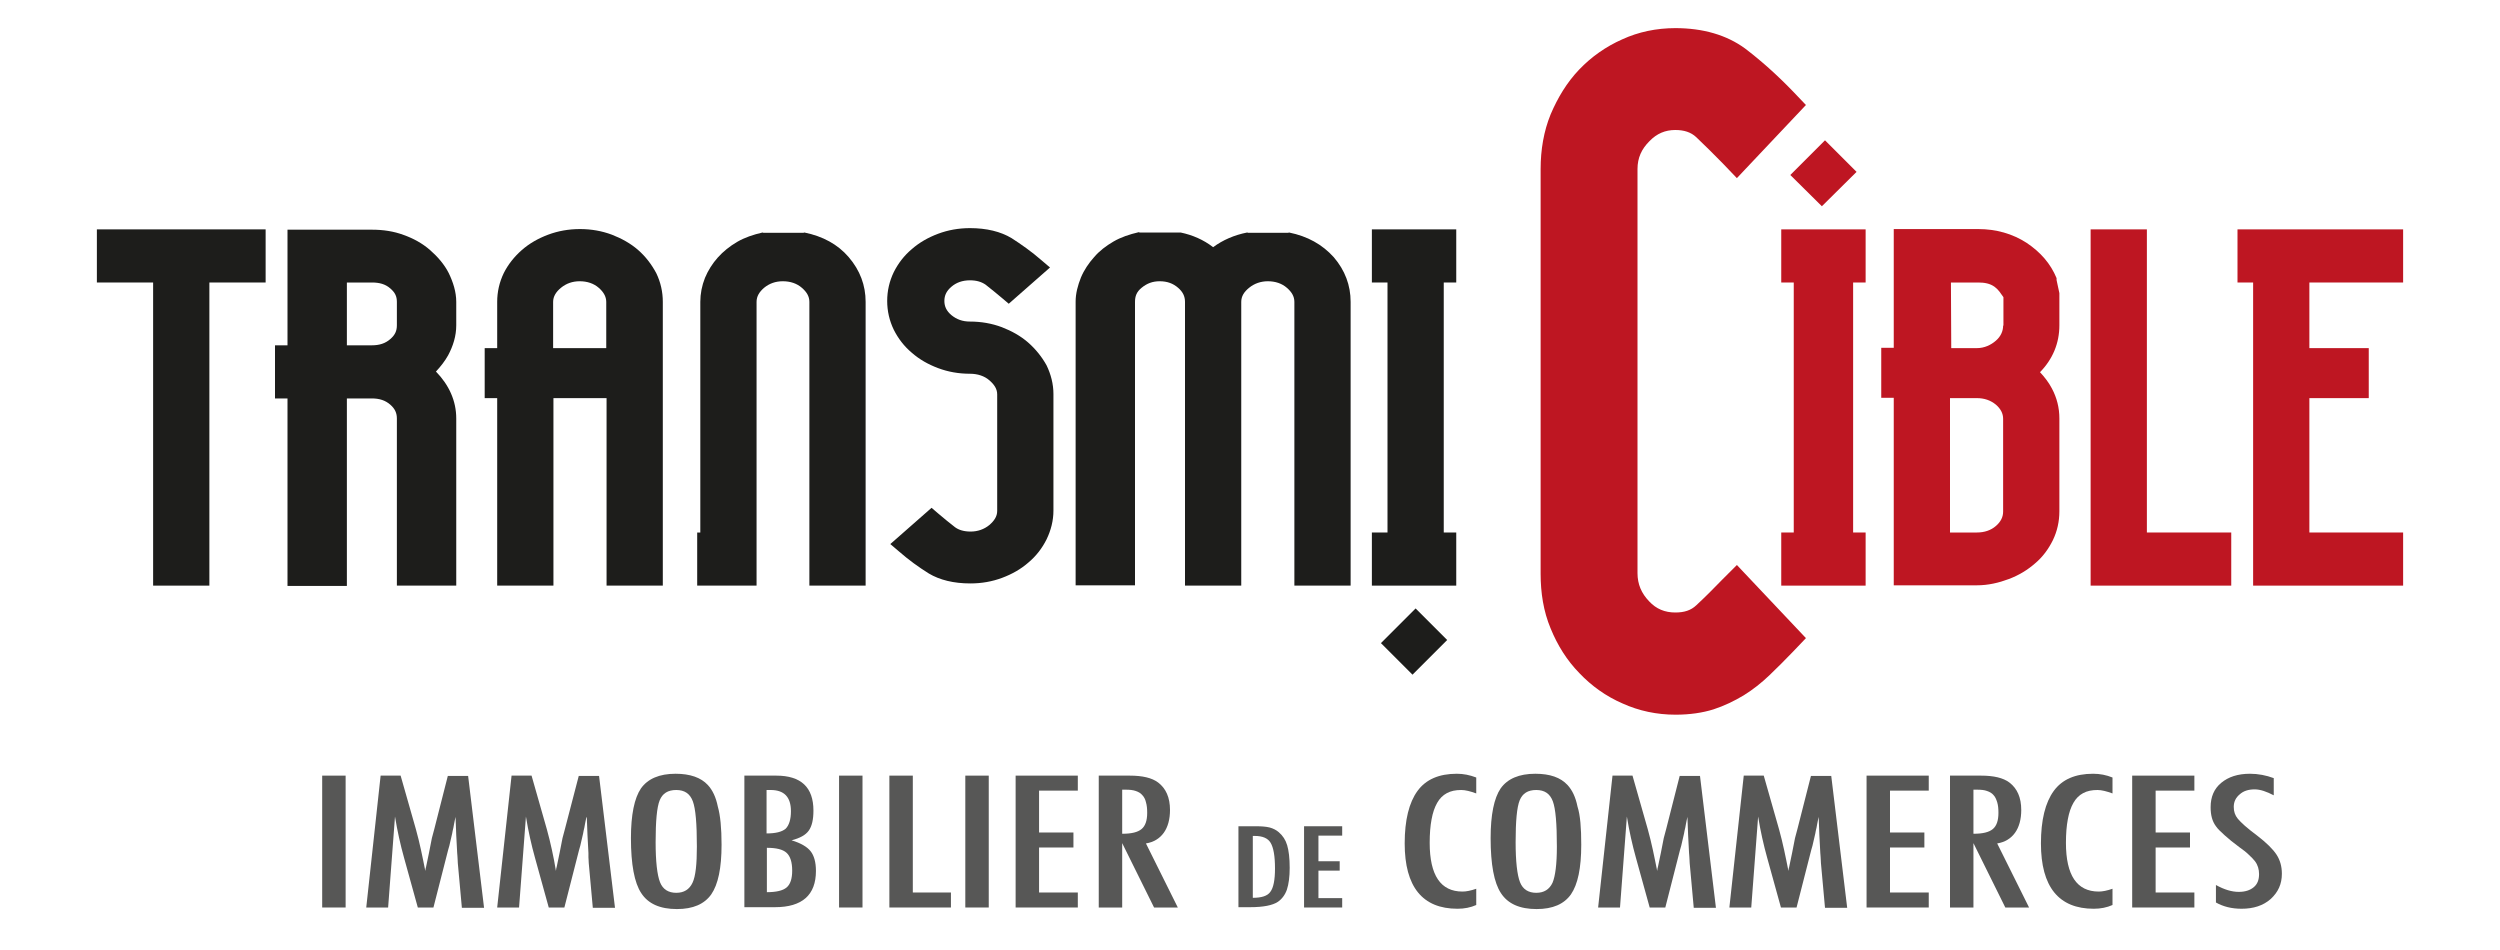
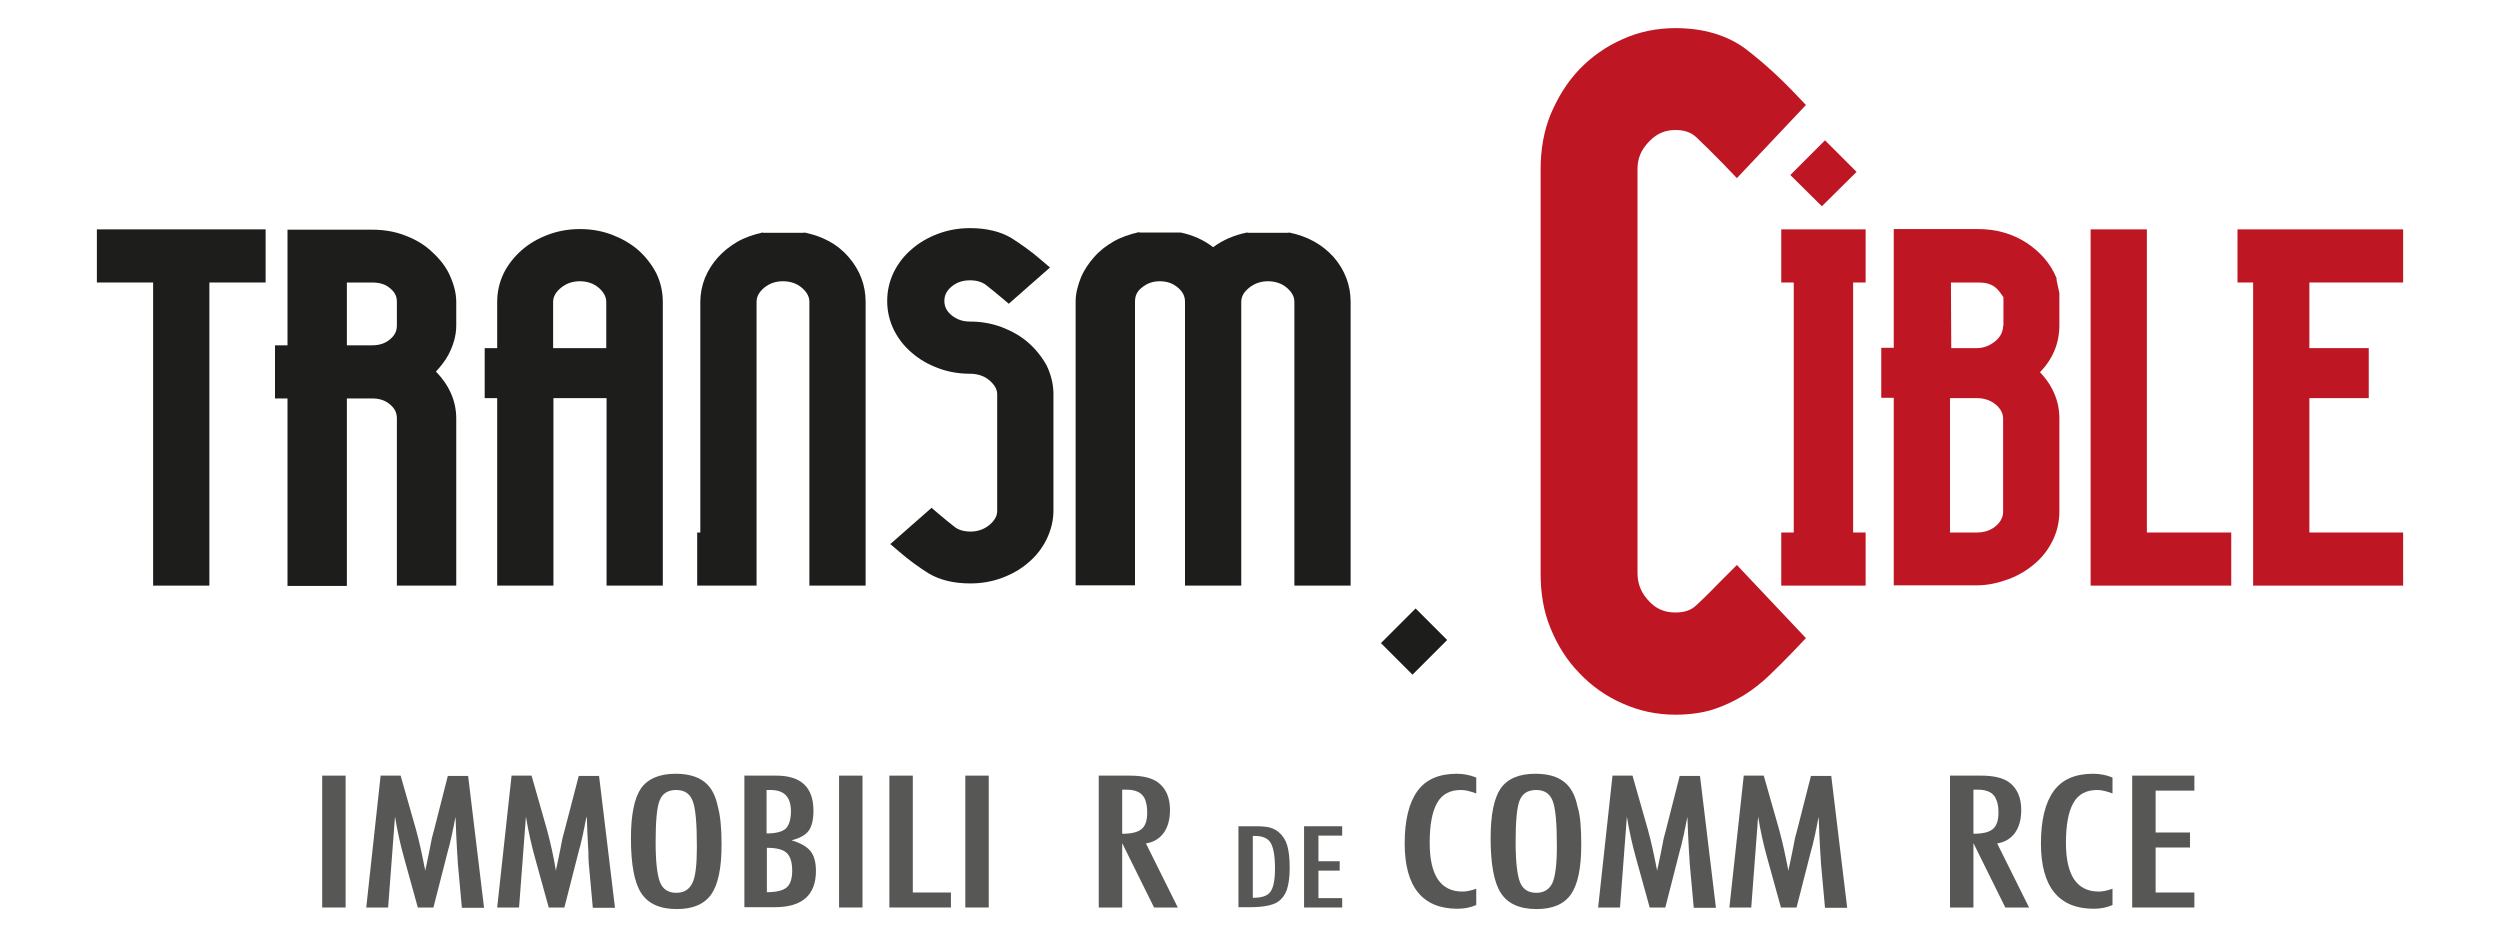
<svg xmlns="http://www.w3.org/2000/svg" id="Calque_1" x="0px" y="0px" viewBox="0 0 800 304.1" style="enable-background:new 0 0 800 304.1;" xml:space="preserve">
  <style type="text/css"> .st0{fill:#575756;} .st1{fill:#1D1D1B;} .st2{fill:#BE1622;} </style>
  <g>
    <g>
      <g>
        <path class="st0" d="M103.1,248.2h7.5v42.2h-7.5V248.2z" />
        <path class="st0" d="M121.8,248.2h6.4l4.9,17.2c0.6,2.1,1.1,4.3,1.6,6.5c0.5,2.2,0.9,4.4,1.4,6.8c0-0.3,0.1-0.6,0.1-0.7 c0-0.2,0-0.3,0.1-0.4l1-4.8l0.9-4.6l0.8-3l4.3-16.9h6.5l5.1,42.2h-7.1l-1.3-14.3c0-0.7-0.1-1.4-0.1-1.9c0-0.5-0.1-1-0.1-1.3 l-0.3-5.7l-0.2-5.2c0,0,0-0.1,0-0.2c0-0.1,0-0.3,0-0.5l-0.2,0.8c-0.2,1-0.4,1.9-0.5,2.6c-0.2,0.7-0.3,1.4-0.4,1.9l-0.9,3.9 l-0.4,1.4l-4.7,18.4h-5l-4.4-15.9c-0.6-2.1-1.1-4.2-1.6-6.4c-0.5-2.2-0.9-4.4-1.3-6.8l-2.2,29.1h-7L121.8,248.2z" />
        <path class="st0" d="M163.7,248.2h6.4l4.9,17.2c0.6,2.1,1.1,4.3,1.6,6.5c0.5,2.2,0.9,4.4,1.3,6.8c0-0.3,0.1-0.6,0.1-0.7 c0-0.2,0-0.3,0.1-0.4l1-4.8l0.9-4.6l0.8-3l4.4-16.9h6.5l5.1,42.2h-7.1l-1.3-14.3c0-0.7-0.1-1.4-0.1-1.9c0-0.5,0-1,0-1.3l-0.3-5.7 l-0.2-5.2c0,0,0-0.1,0-0.2c0-0.1,0-0.3-0.1-0.5l-0.2,0.8c-0.2,1-0.4,1.9-0.5,2.6c-0.2,0.7-0.3,1.4-0.4,1.9l-0.9,3.9l-0.4,1.4 l-4.7,18.4h-5l-4.4-15.9c-0.6-2.1-1.1-4.2-1.6-6.4c-0.5-2.2-0.9-4.4-1.3-6.8l-2.2,29.1h-7L163.7,248.2z" />
        <path class="st0" d="M230.9,270.3c0,7.5-1.1,12.7-3.3,15.9c-2.2,3.1-5.8,4.7-11,4.7c-5.4,0-9.2-1.7-11.4-5.1 c-2.2-3.3-3.3-9.2-3.3-17.6c0-7.5,1.1-12.8,3.2-15.9c2.2-3.1,5.9-4.7,11.1-4.7c4.6,0,8.1,1.2,10.3,3.6c1.5,1.6,2.6,3.9,3.2,6.9 C230.5,260.9,230.9,265,230.9,270.3z M223,270.9c0-7.3-0.4-12.1-1.3-14.5c-0.9-2.4-2.6-3.6-5.3-3.6c-2.7,0-4.4,1.1-5.3,3.3 c-0.9,2.2-1.3,6.7-1.3,13.4c0,6.2,0.5,10.5,1.4,12.8c0.9,2.3,2.7,3.4,5.2,3.4c2.5,0,4.2-1.1,5.2-3.2 C222.6,280.4,223,276.5,223,270.9z" />
        <path class="st0" d="M238.3,248.2h10.1c7.9,0,11.9,3.7,11.9,11.2c0,2.9-0.5,5-1.5,6.4c-1,1.4-2.8,2.4-5.5,3.1 c3,0.9,5,2.1,6.1,3.5c1.1,1.4,1.7,3.5,1.7,6.3c0,7.7-4.4,11.6-13.1,11.6h-9.8V248.2z M245.3,266.7c2.9,0,4.9-0.5,6.1-1.5 c1.1-1.1,1.7-3,1.7-5.6c0-4.6-2.2-6.8-6.5-6.8h-0.6h-0.3c-0.2,0-0.3,0-0.4,0V266.7z M245.3,285.5c3.1,0,5.2-0.5,6.4-1.5 c1.2-1,1.8-2.8,1.8-5.4c0-2.7-0.6-4.6-1.8-5.7c-1.2-1.1-3.3-1.6-6.3-1.6V285.5z" />
        <path class="st0" d="M268.5,248.2h7.5v42.2h-7.5V248.2z" />
        <path class="st0" d="M284.6,248.2h7.5v37.4h12.2v4.8h-19.7V248.2z" />
-         <path class="st0" d="M308.9,248.2h7.5v42.2h-7.5V248.2z" />
-         <path class="st0" d="M325,248.2h19.9v4.8h-12.4v13.4h11v4.8h-11v14.4h12.4v4.8H325V248.2z" />
+         <path class="st0" d="M308.9,248.2h7.5v42.2h-7.5z" />
        <path class="st0" d="M351.7,248.2h9.8c4.1,0,7.1,0.7,9.1,2.2c2.5,1.9,3.8,4.8,3.8,8.8c0,3-0.7,5.5-2,7.3c-1.3,1.8-3.2,3-5.7,3.4 l10.2,20.5h-7.6l-10.2-20.6v20.6h-7.5V248.2z M359.2,266.8c2.9,0,4.9-0.5,6.1-1.5c1.2-1,1.8-2.7,1.8-5.2c0-1.3-0.1-2.4-0.4-3.4 c-0.2-0.9-0.6-1.7-1.2-2.3c-0.5-0.6-1.2-1-2.1-1.3c-0.9-0.3-1.9-0.4-3-0.4h-1.3V266.8z" />
      </g>
      <g>
        <path class="st0" d="M396.3,264.4h5.6c1.7,0,3.2,0.1,4.4,0.4c1.1,0.3,2.1,0.8,2.9,1.5c1.3,1.1,2.2,2.5,2.7,4.2 c0.5,1.7,0.8,4.1,0.8,7.2c0,2.8-0.3,5.2-0.9,7c-0.6,1.7-1.6,3-2.9,3.9c-1.7,1.1-4.6,1.7-8.9,1.7h-3.7V264.4z M400.9,287.3 c2.8,0,4.7-0.6,5.6-1.9c1-1.3,1.5-3.8,1.5-7.5c0-4-0.5-6.7-1.4-8.2c-0.9-1.5-2.6-2.2-5.1-2.2h-0.6V287.3z" />
        <path class="st0" d="M417.3,264.4h12.2v3h-7.6v8.2h6.8v3h-6.8v8.8h7.6v3h-12.2V264.4z" />
      </g>
      <g>
        <path class="st0" d="M472.4,248.8v5.1c-1.9-0.7-3.5-1.1-4.8-1.1c-1.8,0-3.3,0.3-4.6,1c-1.3,0.7-2.3,1.7-3.1,3.1 c-0.8,1.4-1.4,3.1-1.8,5.3c-0.4,2.1-0.6,4.6-0.6,7.5c0,10.4,3.5,15.6,10.5,15.6c1.2,0,2.7-0.3,4.4-0.9v5.2 c-1.8,0.8-3.8,1.2-6,1.2c-11.2,0-16.9-7-16.9-20.9c0-7.5,1.4-13.1,4.1-16.8c2.7-3.7,6.9-5.5,12.6-5.5 C468.3,247.6,470.3,248,472.4,248.8z" />
        <path class="st0" d="M506,270.3c0,7.5-1.1,12.7-3.3,15.9c-2.2,3.1-5.8,4.7-11,4.7c-5.4,0-9.2-1.7-11.4-5.1 c-2.2-3.3-3.3-9.2-3.3-17.6c0-7.5,1.1-12.8,3.2-15.9c2.2-3.1,5.9-4.7,11.1-4.7c4.7,0,8.1,1.2,10.3,3.6c1.5,1.6,2.6,3.9,3.2,6.9 C505.7,260.9,506,265,506,270.3z M498.2,270.9c0-7.3-0.4-12.1-1.3-14.5c-0.9-2.4-2.6-3.6-5.3-3.6c-2.7,0-4.4,1.1-5.3,3.3 c-0.9,2.2-1.3,6.7-1.3,13.4c0,6.2,0.5,10.5,1.4,12.8c0.9,2.3,2.7,3.4,5.2,3.4c2.5,0,4.2-1.1,5.2-3.2 C497.7,280.4,498.2,276.5,498.2,270.9z" />
        <path class="st0" d="M516,248.2h6.4l4.9,17.2c0.6,2.1,1.1,4.3,1.6,6.5c0.5,2.2,0.9,4.4,1.4,6.8c0-0.3,0.1-0.6,0.1-0.7 c0-0.2,0-0.3,0.1-0.4l1-4.8l0.9-4.6l0.8-3l4.3-16.9h6.5l5.1,42.2H542l-1.3-14.3c0-0.7-0.1-1.4-0.1-1.9c0-0.5-0.1-1-0.1-1.3 l-0.3-5.7l-0.2-5.2c0,0,0-0.1,0-0.2c0-0.1,0-0.3,0-0.5l-0.2,0.8c-0.2,1-0.4,1.9-0.5,2.6c-0.2,0.7-0.3,1.4-0.4,1.9l-0.9,3.9 l-0.4,1.4l-4.7,18.4h-5l-4.4-15.9c-0.6-2.1-1.1-4.2-1.6-6.4c-0.5-2.2-0.9-4.4-1.3-6.8l-2.2,29.1h-7L516,248.2z" />
        <path class="st0" d="M558,248.2h6.4l4.9,17.2c0.6,2.1,1.1,4.3,1.6,6.5c0.5,2.2,0.9,4.4,1.4,6.8c0-0.3,0.1-0.6,0.1-0.7 c0-0.2,0-0.3,0.1-0.4l1-4.8l0.9-4.6l0.8-3l4.3-16.9h6.5l5.1,42.2H584l-1.3-14.3c0-0.7-0.1-1.4-0.1-1.9c0-0.5-0.1-1-0.1-1.3 l-0.3-5.7l-0.2-5.2c0,0,0-0.1,0-0.2c0-0.1,0-0.3,0-0.5l-0.2,0.8c-0.2,1-0.4,1.9-0.5,2.6c-0.2,0.7-0.3,1.4-0.4,1.9l-0.9,3.9 l-0.4,1.4l-4.7,18.4h-5l-4.4-15.9c-0.6-2.1-1.1-4.2-1.6-6.4c-0.5-2.2-0.9-4.4-1.3-6.8l-2.2,29.1h-7L558,248.2z" />
-         <path class="st0" d="M597.3,248.2h19.9v4.8h-12.4v13.4h11v4.8h-11v14.4h12.4v4.8h-19.9V248.2z" />
        <path class="st0" d="M624.1,248.2h9.8c4.1,0,7.1,0.7,9.1,2.2c2.5,1.9,3.8,4.8,3.8,8.8c0,3-0.7,5.5-2,7.3c-1.3,1.8-3.2,3-5.7,3.4 l10.2,20.5h-7.6l-10.2-20.6v20.6h-7.5V248.2z M631.6,266.8c2.9,0,4.9-0.5,6.1-1.5c1.2-1,1.8-2.7,1.8-5.2c0-1.3-0.1-2.4-0.4-3.4 c-0.3-0.9-0.6-1.7-1.2-2.3c-0.5-0.6-1.2-1-2.1-1.3c-0.8-0.3-1.9-0.4-3-0.4h-1.3V266.8z" />
        <path class="st0" d="M676,248.8v5.1c-1.9-0.7-3.5-1.1-4.8-1.1c-1.8,0-3.3,0.3-4.6,1c-1.3,0.7-2.3,1.7-3.1,3.1 c-0.8,1.4-1.4,3.1-1.8,5.3c-0.4,2.1-0.6,4.6-0.6,7.5c0,10.4,3.5,15.6,10.5,15.6c1.2,0,2.7-0.3,4.4-0.9v5.2 c-1.8,0.8-3.8,1.2-6,1.2c-11.2,0-16.9-7-16.9-20.9c0-7.5,1.4-13.1,4.1-16.8c2.7-3.7,6.9-5.5,12.6-5.5 C672,247.6,674,248,676,248.8z" />
        <path class="st0" d="M682.3,248.2h19.9v4.8h-12.4v13.4h11v4.8h-11v14.4h12.4v4.8h-19.9V248.2z" />
-         <path class="st0" d="M727.6,249v5.5c-2.3-1.2-4.3-1.9-6.1-1.9c-2,0-3.6,0.5-4.8,1.6c-1.2,1-1.9,2.3-1.9,4c0,1.5,0.4,2.7,1.3,3.8 c0.5,0.6,1.2,1.3,2.2,2.2c1,0.9,2.4,2,4,3.2c3,2.3,5.1,4.4,6.2,6.1c1.1,1.7,1.7,3.7,1.7,6.1c0,3.3-1.2,5.9-3.6,8.1 c-2.4,2.1-5.5,3.1-9.3,3.1c-3.2,0-5.9-0.7-8.2-2v-5.6c2.7,1.5,5.1,2.2,7.3,2.2c2,0,3.6-0.5,4.8-1.5c1.2-1,1.7-2.4,1.7-4.2 c0-1.5-0.4-2.9-1.3-4.1c-0.5-0.6-1.1-1.3-1.9-2c-0.8-0.8-1.8-1.6-3.1-2.5c-1.9-1.4-3.5-2.7-4.7-3.8c-1.2-1.1-2.2-2-2.8-2.9 c-1.2-1.6-1.7-3.6-1.7-6.1c0-3.3,1.1-5.9,3.4-7.8c2.3-1.9,5.3-2.9,9.2-2.9C722.6,247.6,725.2,248.1,727.6,249z" />
      </g>
    </g>
    <g>
      <polygon class="st1" points="31,90.4 49,90.4 49,187.4 67,187.4 67,90.4 85,90.4 85,73.4 31,73.4 " />
      <path class="st1" d="M137.6,80c-2.4-2.1-5.3-3.7-8.4-4.8c-3.2-1.2-6.6-1.7-10.2-1.7H92v37h-4v17h4v60h19v-60h8 c2.4,0,4.3,0.6,5.9,2c1.5,1.3,2.1,2.7,2.1,4.4v53.5h19v-53.5c0-5.6-2.3-10.7-6.5-15c1.5-1.6,2.9-3.4,3.9-5.2 c1.6-3,2.6-6.2,2.6-9.6v-7.5c0-3.2-1-6.3-2.4-9.2C142.2,84.6,140,82.1,137.6,80z M111,90.4h8c2.4,0,4.3,0.5,5.9,1.9 c1.5,1.3,2.1,2.5,2.1,4.3v7.5c0,1.8-0.6,3.1-2.1,4.4c-1.6,1.4-3.5,2-5.9,2h-8V90.4z" />
      <path class="st1" d="M204.2,80c-2.4-2.1-5.3-3.7-8.4-4.9c-3.2-1.2-6.6-1.8-10.2-1.8c-3.6,0-7,0.6-10.2,1.8c-3.2,1.2-6,2.8-8.4,4.9 c-2.4,2.1-4.4,4.6-5.8,7.4c-1.4,2.9-2.1,6-2.1,9.2v14.8h-4v16h4v60h18v-60h17v60h18V96.6c0-3.2-0.7-6.3-2.1-9.2 C208.5,84.6,206.6,82.1,204.2,80z M194,96.6v14.8h-17V96.6c0-1.7,0.9-3.2,2.5-4.5c1.7-1.4,3.7-2.1,6-2.1c2.4,0,4.5,0.7,6.1,2.1 C193.1,93.4,194,94.9,194,96.6z" />
      <path class="st1" d="M257.4,74.4l-0.3,0.1h-12.8l-0.3-0.1c-3,0.7-5.7,1.6-8.1,3c-2.4,1.4-4.5,3.1-6.2,5c-1.7,1.9-3.1,4.1-4.1,6.5 c-1,2.5-1.5,5.1-1.5,7.7v73.8h-1v17h19V96.6c0-1.8,0.9-3.2,2.4-4.5c1.7-1.4,3.7-2.1,6-2.1c2.4,0,4.5,0.7,6.1,2.1 c1.5,1.3,2.4,2.7,2.4,4.5v90.8h18V96.6c0-5.3-1.8-10.1-5.4-14.3C268.1,78.2,263.3,75.6,257.4,74.4z" />
      <path class="st1" d="M329,109.6c-2.4-2.1-5.3-3.7-8.4-4.9c-3.2-1.2-6.6-1.8-10.2-1.8c-2.4,0-4.3-0.7-6-2.1 c-1.5-1.3-2.2-2.7-2.2-4.5c0-1.8,0.7-3.2,2.2-4.5c1.6-1.4,3.6-2.1,6-2.1c2.1,0,3.7,0.5,5,1.4c1.8,1.4,3.6,2.9,5.4,4.4l2,1.7 l13.2-11.6l-2.7-2.3c-3.2-2.8-6.5-5.1-9.6-7.1c-3.5-2.1-8-3.2-13.3-3.2c-3.6,0-7,0.6-10.2,1.8c-3.2,1.2-6,2.8-8.4,4.9 c-2.5,2.1-4.4,4.6-5.8,7.4c-1.4,2.9-2.1,6-2.1,9.2c0,3.2,0.7,6.3,2.1,9.2c1.4,2.8,3.3,5.3,5.8,7.4c2.4,2.1,5.2,3.7,8.4,4.9 c3.2,1.2,6.6,1.8,10.2,1.8c2.4,0,4.6,0.7,6.2,2.1c1.5,1.3,2.5,2.7,2.5,4.5v37.3c0,1.8-1,3.2-2.5,4.5c-1.7,1.4-3.8,2.1-6,2.1 c-2.1,0-3.8-0.5-5-1.4c-1.7-1.3-3.5-2.8-5.4-4.4l-2.1-1.8l-13.2,11.6l2.7,2.3c3.2,2.8,6.4,5.1,9.6,7.1c3.5,2.1,8,3.2,13.3,3.2 c3.6,0,7-0.6,10.2-1.8c3.2-1.2,6-2.8,8.4-4.9c2.5-2.1,4.4-4.6,5.8-7.4c1.4-2.9,2.2-6,2.2-9.2v-37.3c0-3.2-0.8-6.3-2.2-9.2 C333.4,114.2,331.4,111.7,329,109.6z" />
      <path class="st1" d="M412.5,74.4l-0.3,0.1h-12.8l-0.3-0.1c-4.1,0.8-7.8,2.4-10.9,4.7c-3.1-2.4-6.6-3.9-10.4-4.7l-0.3,0h-12.8 l-0.3-0.1c-3,0.7-5.7,1.6-8.1,3c-2.4,1.4-4.5,3-6.2,5c-1.7,1.9-3.2,4.1-4.2,6.5c-1,2.5-1.7,5.1-1.7,7.7v90.8h19V96.6 c0-1.8,0.5-3.2,2.1-4.5c1.7-1.4,3.5-2.1,5.8-2.1c2.4,0,4.3,0.7,5.9,2.1c1.5,1.3,2.2,2.7,2.2,4.5v90.8h18V96.6 c0-1.8,0.9-3.2,2.5-4.5c1.7-1.4,3.8-2.1,6-2.1c2.4,0,4.5,0.7,6.1,2.1c1.5,1.3,2.4,2.7,2.4,4.5v90.8h18V96.6 c0-5.3-1.8-10.1-5.4-14.3C423.1,78.2,418.4,75.6,412.5,74.4z" />
-       <polygon class="st1" points="466,90.4 466,73.4 439,73.4 439,90.4 444,90.4 444,170.4 439,170.4 439,187.4 466,187.4 466,170.4 462,170.4 462,90.4 " />
      <polygon class="st1" points="441.9,205.8 452,215.9 463.1,204.8 453,194.7 " />
    </g>
    <g>
      <polygon class="st2" points="570,90.4 574,90.4 574,170.4 570,170.4 570,187.4 597,187.4 597,170.4 593,170.4 593,90.4 597,90.4 597,73.4 570,73.4 " />
      <path class="st2" d="M658.1,89c-1.9-4.6-5.1-8.3-9.6-11.3c-4.5-2.9-9.7-4.4-15.5-4.4H606v38h-4v16h4v60h26.6c3.6,0,7-0.8,10.2-2 c3.2-1.2,6-2.9,8.4-5c2.5-2.1,4.3-4.6,5.7-7.4c1.4-2.9,2.1-6,2.1-9.3v-29.7c0-3.4-0.8-6.6-2.4-9.6c-1-1.9-2.3-3.6-3.8-5.2 c4.1-4.2,6.2-9.3,6.2-15V93.8l-0.9-4.2L658.1,89z M624,127.4h8.6c2.4,0,4.4,0.7,6.1,2.1c1.5,1.3,2.3,2.8,2.3,4.5v29.7 c0,1.8-0.8,3.3-2.3,4.6c-1.6,1.4-3.7,2.1-6.1,2.1H624V127.4z M641,104.2c0,1.8-0.8,3.5-2.3,4.8c-1.6,1.4-3.7,2.4-6.1,2.4h-8.2 l-0.1-21h8.7c2,0,3.8,0.3,5.3,1.4c1.3,1,1.8,1.9,2.8,3.3V104.2z" />
      <polygon class="st2" points="687,73.4 669,73.4 669,187.4 714,187.4 714,170.4 687,170.4 " />
      <polygon class="st2" points="769,90.4 769,73.4 716,73.4 716,90.4 721,90.4 721,187.4 769,187.4 769,170.4 739,170.4 739,127.4 758,127.4 758,111.4 739,111.4 739,90.4 " />
      <path class="st2" d="M551.3,185.3c-3,3.1-5.8,5.9-8.5,8.4c-1.7,1.6-3.8,2.3-6.7,2.3c-3.3,0-6.1-1.1-8.4-3.6 c-2.4-2.5-3.7-5.4-3.7-9V54.1c0-3.6,1.3-6.4,3.8-8.9c2.4-2.5,5.1-3.6,8.3-3.6c2.8,0,5,0.7,6.7,2.3c2.7,2.6,5.6,5.4,8.5,8.4 l4.5,4.7l22.1-23.4l-4.1-4.3c-5.2-5.4-10.4-10-15.4-13.8C552.5,11.2,545,9,536.1,9c-6,0-11.8,1.2-17,3.6 c-5.2,2.3-9.9,5.6-13.8,9.7c-3.9,4.1-6.8,8.9-9.1,14.3c-2.2,5.4-3.2,11.3-3.2,17.5v129.5c0,6.1,0.9,12,3.2,17.5 c2.2,5.4,5.2,10.2,9.2,14.3c3.9,4.1,8.5,7.4,13.8,9.7c5.3,2.4,11,3.6,17,3.6c4.5,0,8.6-0.6,12.1-1.7c3.4-1.1,6.7-2.7,9.7-4.5 c2.9-1.8,5.7-4,8.3-6.5c2.4-2.3,4.9-4.8,7.5-7.5l4.1-4.3l-22.1-23.4L551.3,185.3z" />
      <polygon class="st2" points="572.9,56 583,66 594.1,55 584,44.9 " />
    </g>
  </g>
</svg>